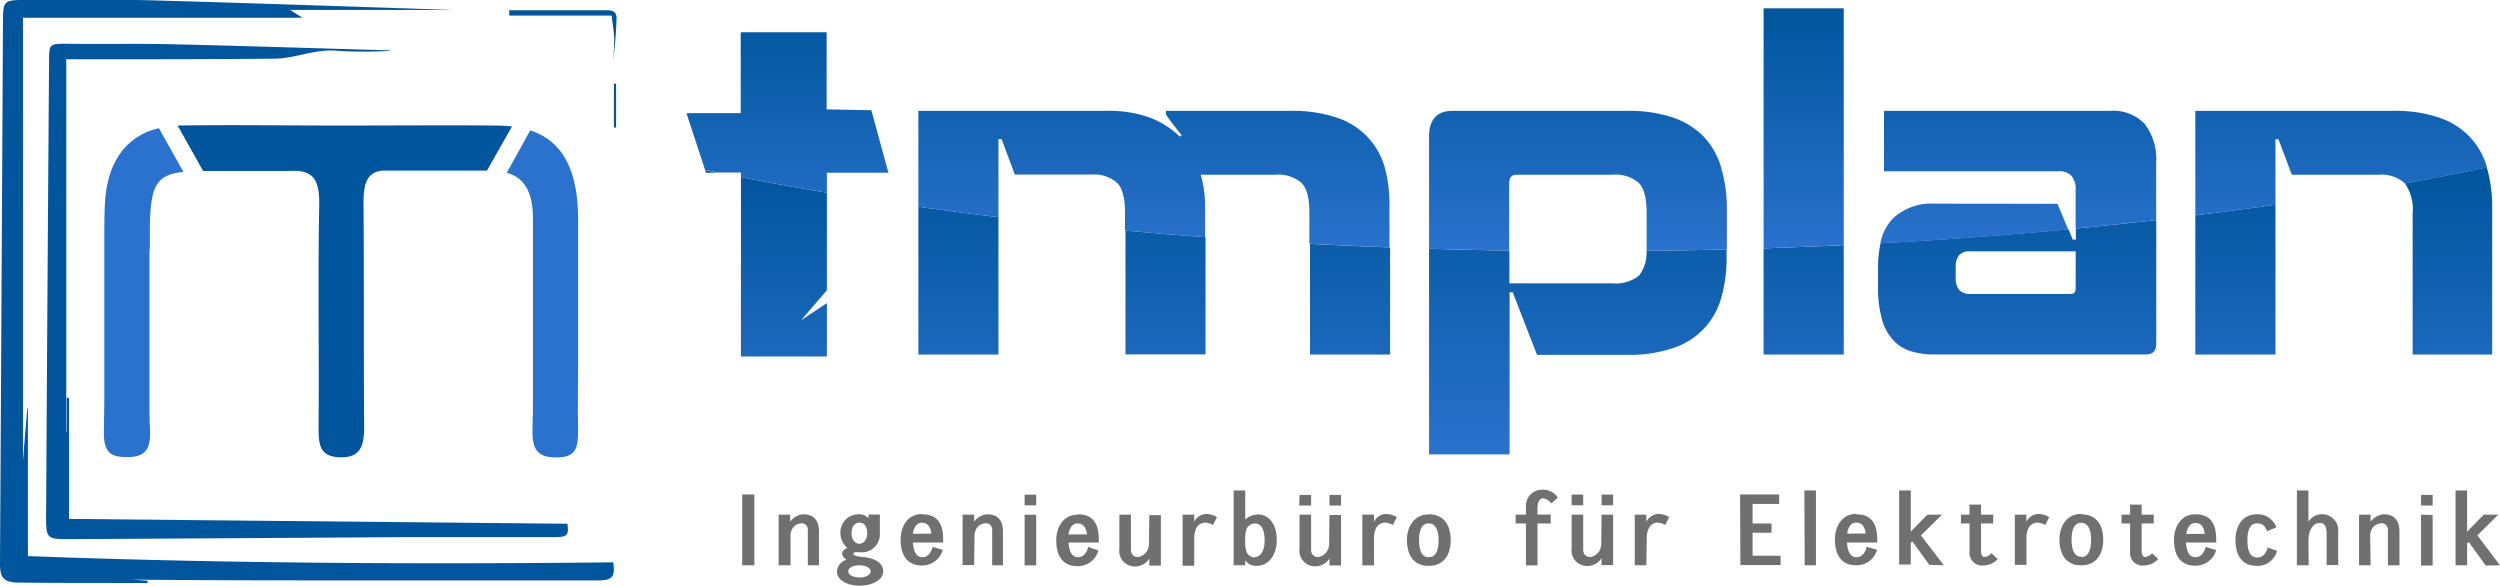
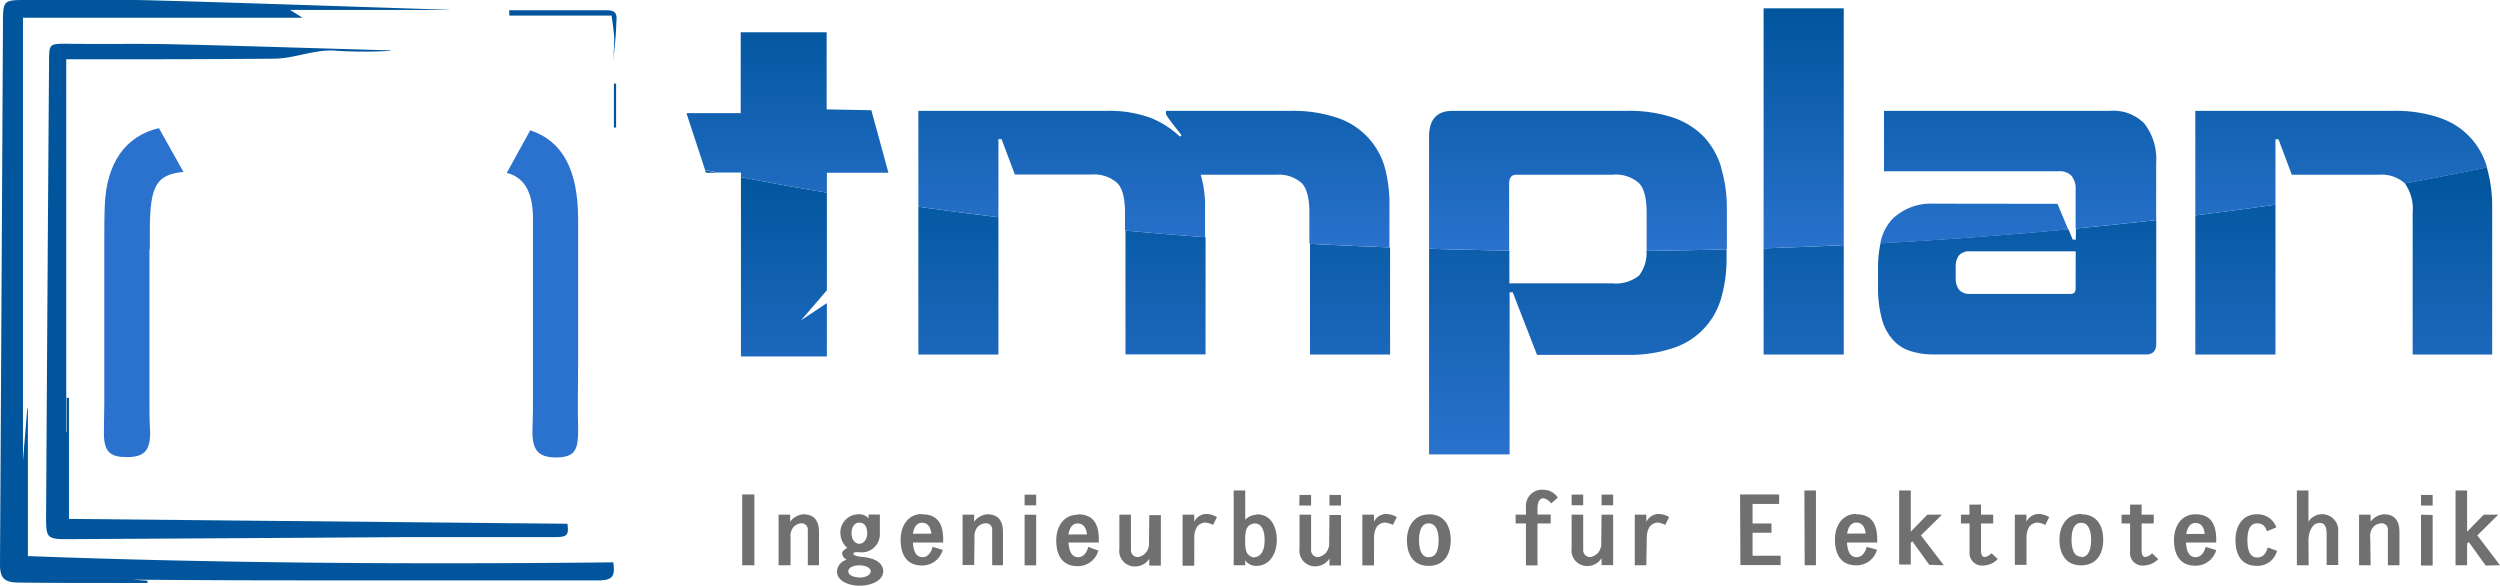
<svg xmlns="http://www.w3.org/2000/svg" class="logo tmplan-logo" width="320" height="75" viewBox="0 0 320 75">
  <defs>
    <style>
            .logo__type__main--bottom { fill: url(#type__gradient--bottom); }
            .logo__type__main--top { fill: url(#type__gradient--top); }
            .logo__type__subline { fill: #707070; }
            .logo__icon__type--2 { fill: #2a72cd; }
            .logo__icon__type--1, .logo__icon__frame { fill: #00559c; }
        </style>
    <linearGradient id="type__gradient--bottom" x1="204.65" y1="58.16" x2="204.65" y2="21.44" gradientUnits="userSpaceOnUse">
      <stop offset="0" stop-color="#2a72cd" />
      <stop offset="1" stop-color="#00559c" />
    </linearGradient>
    <linearGradient id="type__gradient--top" x1="203.13" y1="32.11" x2="203.13" y2="1.07" gradientUnits="userSpaceOnUse">
      <stop offset="0" stop-color="#2a72cd" />
      <stop offset="1" stop-color="#00559c" />
    </linearGradient>
  </defs>
  <g class="logo__type">
    <path class="logo__type__subline" d="M95,63.29h1.56v9.06H95Zm6.19,9.06H99.66V65.88h1.48v.89a2.34,2.34,0,0,1,1.69-.94c1.52,0,2,1,2,2.26v4.26H103.4V67.8a.79.79,0,0,0-.84-.82,1.59,1.59,0,0,0-1,.49,1.86,1.86,0,0,0-.37,1.35Zm9.3-1.06c-.23,0-1.26-.11-1.26-.4s.54-.2.85-.2a2.31,2.31,0,0,0,2.54-2.19V65.86h-1.45v.49a1.52,1.52,0,0,0-1.21-.52,2.33,2.33,0,0,0-2.39,2.47,2.62,2.62,0,0,0,.88,1.83c-.36.2-.66.43-.66.72a1,1,0,0,0,.59.79,1.7,1.7,0,0,0-1.25,1.49v0c0,1.22,1.47,1.84,2.92,1.84s3-.66,3-1.84S111.8,71.42,110.44,71.29ZM110,66.9c.73,0,1,.61,1,1.39s-.47,1.31-1,1.31-1-.5-1-1.34S109.39,66.9,110,66.9Zm0,7c-.81,0-1.42-.31-1.42-.77s.61-.77,1.42-.77,1.45.32,1.45.77S110.82,73.93,110,73.93Zm8-8.1c-1.74,0-2.72,1.47-2.72,3.29s.73,3.29,2.72,3.29a2.71,2.71,0,0,0,2.67-2L119.37,70c-.13.62-.57,1.32-1.27,1.32-.9,0-1.18-.86-1.25-1.88h3.87C120.83,66.75,119.78,65.83,118,65.83Zm-1.15,2.52c.13-.86.52-1.41,1.15-1.41s1.1.38,1.21,1.4Zm7.84,4h-1.48V65.88h1.48v.89a2.34,2.34,0,0,1,1.69-.94c1.53,0,2,1,2,2.26v4.26H127V67.8a.79.79,0,0,0-.83-.82,1.6,1.6,0,0,0-1.06.49,1.91,1.91,0,0,0-.37,1.35Zm6.46-9h1.48v1.36h-1.48Zm1.48,2.57v6.47h-1.48V65.88Zm5.29,0c-1.74,0-2.72,1.47-2.72,3.29s.73,3.29,2.72,3.29a2.71,2.71,0,0,0,2.67-2L139.29,70c-.13.62-.57,1.32-1.27,1.32-.9,0-1.18-.86-1.25-1.88h3.87C140.75,66.75,139.7,65.83,137.94,65.83Zm-1.16,2.52c.14-.86.53-1.41,1.16-1.41s1.1.38,1.21,1.4Zm10.35-2.47h1.48v6.46h-1.48v-.9a2.11,2.11,0,0,1-1.63,1,2,2,0,0,1-2.2-2.28V65.88h1.48v4.58a.87.87,0,0,0,.94.84,1.75,1.75,0,0,0,1-.59,1.91,1.91,0,0,0,.37-1.35Zm5.75,6.47h-1.49V65.88h1.49v.91a1.77,1.77,0,0,1,1.45-1,2.69,2.69,0,0,1,1.46.4l-.5,1a2.6,2.6,0,0,0-1-.3,1.37,1.37,0,0,0-1.05.54,2.63,2.63,0,0,0-.35,1.26Zm8-6.52a2.06,2.06,0,0,0-1.47.63V62.78h-1.48v9.57h1.48v-.64a1.66,1.66,0,0,0,1.42.72c1.72,0,2.62-1.58,2.62-3.31S162.66,65.83,160.87,65.83Zm-.26,5.48a1.27,1.27,0,0,1-1.05-.72,4.1,4.1,0,0,1-.16-1.45,4.53,4.53,0,0,1,.15-1.47,1.23,1.23,0,0,1,1.06-.73c.86,0,1.27.83,1.27,2.18C161.88,70.69,161.21,71.29,160.61,71.31Zm15.27,1h-1.49V65.88h1.49v.91a1.77,1.77,0,0,1,1.45-1,2.75,2.75,0,0,1,1.47.4l-.5,1a2.69,2.69,0,0,0-1-.3,1.37,1.37,0,0,0-1.06.54,2.63,2.63,0,0,0-.35,1.26Zm7-6.52c-1.79,0-2.78,1.47-2.78,3.29s.8,3.29,2.78,3.29,2.82-1.48,2.82-3.29S184.88,65.83,182.9,65.83Zm0,5.48c-.86,0-1.23-.85-1.23-2.19s.4-2.15,1.23-2.15,1.27.8,1.27,2.15S183.78,71.31,182.9,71.31ZM194,65.88h1.32v-1a2.06,2.06,0,0,1,2.24-2.19,2.22,2.22,0,0,1,1.84,1l-.84.75a1.6,1.6,0,0,0-1-.66c-.58,0-.76.63-.76,1.28v.8h1.69V67h-1.69v5.37h-1.48V67H194Zm16.73,6.47h-1.48V65.88h1.48v.91a1.8,1.8,0,0,1,1.46-1,2.69,2.69,0,0,1,1.46.4l-.5,1a2.6,2.6,0,0,0-1-.3,1.37,1.37,0,0,0-1,.54,2.63,2.63,0,0,0-.36,1.26Zm12-9.06h5V64.5h-3.4V67h2.42v1.19h-2.42v2.94h3.59v1.2h-5.15Zm8.23-.51h1.48v9.57H231Zm6.63,3c-1.74,0-2.72,1.47-2.72,3.29s.73,3.29,2.72,3.29a2.71,2.71,0,0,0,2.67-2L238.93,70c-.13.62-.57,1.32-1.27,1.32-.9,0-1.18-.86-1.25-1.88h3.87C240.38,66.75,239.34,65.83,237.58,65.83Zm-1.16,2.52c.14-.86.53-1.41,1.16-1.41s1.1.38,1.21,1.4Zm10.52,4-2.16-3-.21.17v2.79h-1.49V62.78h1.49v5.27l2.12-2.17h1.87l-2.69,2.65,2.93,3.82Zm8.76-.74a2.58,2.58,0,0,1-1.78.82,1.61,1.61,0,0,1-1.83-1.75V67H251V65.88h1.09V64.59h1.48v1.29h1.56V67h-1.56v3.52c0,.27.07.78.47.78a1.45,1.45,0,0,0,.87-.49Zm3.68.74H257.9V65.88h1.48v.91a1.77,1.77,0,0,1,1.45-1,2.72,2.72,0,0,1,1.47.4l-.5,1a2.64,2.64,0,0,0-1-.3,1.37,1.37,0,0,0-1.06.54,2.75,2.75,0,0,0-.35,1.26Zm7-6.52c-1.78,0-2.78,1.47-2.78,3.29s.8,3.29,2.78,3.29,2.82-1.48,2.82-3.29S268.38,65.83,266.4,65.83Zm0,5.48c-.86,0-1.23-.85-1.23-2.19s.4-2.15,1.23-2.15,1.27.8,1.27,2.15S267.28,71.31,266.4,71.31Zm9.86.3a2.57,2.57,0,0,1-1.77.82,1.6,1.6,0,0,1-1.83-1.75V67h-1.09V65.88h1.09V64.59h1.48v1.29h1.55V67h-1.55v3.52c0,.27.07.78.46.78a1.42,1.42,0,0,0,.87-.49ZM281,65.83c-1.74,0-2.73,1.47-2.73,3.29s.73,3.29,2.73,3.29a2.72,2.72,0,0,0,2.67-2L282.32,70c-.13.62-.57,1.32-1.28,1.32-.89,0-1.17-.86-1.24-1.88h3.87C283.77,66.75,282.73,65.83,281,65.83Zm-1.16,2.52c.13-.86.53-1.41,1.16-1.41s1.1.38,1.2,1.4Zm11.62,2.16a2.57,2.57,0,0,1-2.6,1.92c-2,0-2.72-1.5-2.72-3.31s.92-3.29,2.72-3.29a2.51,2.51,0,0,1,2.51,1.68l-1.19.48c-.25-.66-.59-1-1.27-1-.9,0-1.24.83-1.24,2.18s.37,2.19,1.24,2.19c.7,0,1.13-.45,1.36-1.29Zm4.05,1.84H294V62.78h1.48v4a2.07,2.07,0,0,1,3.81,1.31v4.23h-1.48v-4c0-.46-.08-1.36-.79-1.38s-1.07.35-1.41,1.23a5,5,0,0,0-.13,1.14Zm7.93,0h-1.48V65.88h1.48v.89a2.32,2.32,0,0,1,1.69-.94c1.52,0,2,1,2,2.26v4.26h-1.48V67.8a.79.79,0,0,0-.84-.82,1.59,1.59,0,0,0-1.05.49,1.86,1.86,0,0,0-.37,1.35Zm6.45-9h1.49v1.36h-1.49Zm1.49,2.57v6.47h-1.49V65.88Zm6.79,6.47-2.16-3-.22.17v2.79h-1.48V62.78h1.48v5.27l2.13-2.17h1.86l-2.68,2.65L320,72.35Zm-148-6.47h1.48v6.46h-1.48v-.9a2.11,2.11,0,0,1-1.63,1,2,2,0,0,1-2.2-2.28V65.88h1.48v4.58a.87.87,0,0,0,.94.84,1.75,1.75,0,0,0,1-.59,1.91,1.91,0,0,0,.37-1.35Zm-3.83-2.57h1.48v1.36H166.3Zm3.83,0h1.48v1.36h-1.48ZM205,65.88h1.48v6.46H205v-.9a2.11,2.11,0,0,1-1.63,1,2,2,0,0,1-2.2-2.28V65.88h1.48v4.58a.87.87,0,0,0,.94.84,1.75,1.75,0,0,0,1-.59,1.91,1.91,0,0,0,.37-1.35Zm-3.83-2.57h1.48v1.36h-1.48Zm3.83,0h1.48v1.36H205Z" />
    <path class="logo__type__main--bottom" d="M154.31,30.36v15H144.06V29.51C147.44,29.82,150.86,30.11,154.31,30.36Zm-36.76-3.9V45.38H127.8V27.8Q122.6,27.17,117.55,26.46Zm50.13,4.75V45.38h10.25V31.67Q172.77,31.48,167.68,31.21Zm-61.84-6.55q-5.64-.93-11-2V45.63h11V38.8L102.53,41l3.31-3.84ZM90.25,21.78l.11.33h1.52ZM281,27.57V45.38h10.26V26.2C287.87,26.68,284.44,27.14,281,27.57Zm-70.25,4.54a4.7,4.7,0,0,1-.95,3.16,4.76,4.76,0,0,1-3.4,1h-13.2V32.07Q188,32,182.92,31.84V58.16h10.31V37.42h.4l3.11,8H208.3a17.36,17.36,0,0,0,5.89-.88,9.37,9.37,0,0,0,6.12-6.39A18,18,0,0,0,221,33V31.92Q215.89,32.05,210.72,32.11ZM276,28.17V44c0,.91-.44,1.37-1.3,1.37H247.55a9.77,9.77,0,0,1-3-.43,5,5,0,0,1-2.26-1.45,6.54,6.54,0,0,1-1.42-2.7,15.32,15.32,0,0,1-.48-4.17V34.3a14.27,14.27,0,0,1,.32-3.17q12.31-.68,24.05-1.79l.55,1.33h.4V29.25C269.16,28.92,272.6,28.55,276,28.17Zm-10.31,4H252.2a1.81,1.81,0,0,0-1.45.51,2.37,2.37,0,0,0-.42,1.53v1.37a2.39,2.39,0,0,0,.42,1.5,1.75,1.75,0,0,0,1.45.54h12.86c.41,0,.62-.23.62-.68Zm52.67-10.76q-5.14,1.08-10.54,2.06a5.65,5.65,0,0,1,1,3.76V45.38H319V26.57a18,18,0,0,0-.68-5.11ZM225.74,31.79V45.38H236v-14C232.61,31.54,229.19,31.67,225.74,31.79Z" />
    <path class="logo__type__main--top" d="M105.84,22.11v2.55q-5.64-.93-11-2v-.58H91.88l-1.63-.33-2.34-7.13v-.14h6.9V4.13h11V14l5.72.11,2.19,8Zm71.42-.65a9.37,9.37,0,0,0-6.12-6.39,17.61,17.61,0,0,0-5.89-.88h-16v.46a15.52,15.52,0,0,0,1,1.39l1,1.28-.23.17a11.5,11.5,0,0,0-3.79-2.42,15.32,15.32,0,0,0-5.56-.88H117.55V26.46q5,.7,10.25,1.34v-10h.4l1.7,4.54h9.85A4.42,4.42,0,0,1,143,23.42q1,1,1,3.78v2.31c3.38.31,6.8.6,10.25.85V26.57a14.1,14.1,0,0,0-.56-4.2h9.63a4.41,4.41,0,0,1,3.28,1.05q1,1,1,3.78v4q5.08.27,10.25.46v-5.1A18,18,0,0,0,177.26,21.46Zm135-6.39a17.53,17.53,0,0,0-5.89-.88H281V27.57c3.47-.43,6.9-.89,10.26-1.37V17.83h.39l1.7,4.54h11.11a4.44,4.44,0,0,1,3.34,1.08l0,.05q5.4-1,10.54-2.06a9.3,9.3,0,0,0-6.11-6.37Zm-91.93,6.42a9.84,9.84,0,0,0-2.18-3.92,9.92,9.92,0,0,0-3.94-2.5,17.61,17.61,0,0,0-5.89-.88H185.92q-3,0-3,3.3V31.84q5.09.15,10.25.23V23.51c0-.76.3-1.14.91-1.14h12.29a4.49,4.49,0,0,1,3.4,1.05q1,1,1,3.84v4.37c0,.17,0,.32,0,.48q5.17-.06,10.27-.19V26.57A18,18,0,0,0,220.31,21.49Zm54.23-5.59a5.56,5.56,0,0,0-4.5-1.71H241.15v7.73h22.38a2.12,2.12,0,0,1,1.61.57,2.66,2.66,0,0,1,.54,1.87v4.89c3.48-.33,6.92-.7,10.31-1.08V20.84A7.39,7.39,0,0,0,274.54,15.9ZM225.74,1.07V31.79c3.45-.12,6.87-.25,10.26-.42V1.07Zm21.81,25A7.13,7.13,0,0,0,242.26,28a6.22,6.22,0,0,0-1.58,3.16q12.31-.68,24.05-1.79l-1.37-3.28Z" />
  </g>
  <g class="logo__icon">
    <path class="logo__icon__type--2" d="M19.13,31.94v14.9h0c0,.48,0,1,0,1.44v3c0,1.28,0,2.56.08,3.83.09,2.56-.76,3.39-2.91,3.4s-3.05-.59-3-3.26c0-1.26.05-2.52.05-3.78h0V30.84h0c0-1.48,0-3,.06-4.44.18-5.52,2.65-9,6.93-10L23.48,22c-3.53.35-4.24,1.87-4.3,7.15l0,2.76ZM74,55.07c-.08-2.91,0-5.83,0-8.75h0V31.37h0V28.1c0-6.37-2-10.06-6.13-11.42l-3,5.44c2.43.64,3.43,2.77,3.35,6.3,0,1,0,2,0,2.95h0v15h0c0,.68,0,1.37,0,2v2h0c0,1.5,0,3-.06,4.5-.1,2.74.7,3.7,3.1,3.68S74,57.47,74,55.07Z" />
-     <path class="logo__icon__type--1" d="M48.91,21.84H62.33l3.2-5.65a17.38,17.38,0,0,0-1.82-.12c-6.72-.06-13.44,0-20.16,0v0c-6.94,0-13.88-.11-20.82,0L26,21.88H37c2.88-.18,3.93.85,3.86,4.33-.18,9.41,0,18.84-.08,28.26,0,2.29,0,4,2.76,4.06s3.09-1.63,3.07-4.22c-.07-9.42,0-18.84-.08-28.26C46.51,23.44,47,22.06,48.91,21.84Z" />
    <path class="logo__icon__frame" d="M57.49,1.27H37.13l1.59,1H2.94V59c.16-2,.36-4.36.55-6.72h.08v18.9c25.05.94,50,1.06,74.93.8.26,1.87-.13,2.31-2,2.31l-29.94,0c-9.87,0-19.74,0-29.62-.1l1.94.14a2.71,2.71,0,0,0,0,.29H15.38c-4.33,0-8.66,0-13-.05C.51,74.54,0,74,0,72.18Q.2,37.38.38,2.59C.39.15.54,0,3.08,0c5.54,0,11.08-.1,16.61.05C32.28.4,44.87.85,57.45,1.25ZM50,6.45c-9.25-.26-18.5-.57-27.74-.78-4.55-.11-9.1,0-13.65-.07-2.28,0-2.31,0-2.33,2.15Q6.07,36.94,5.9,66.11c0,2.79.08,2.92,3,2.9q21.72-.12,43.43-.26c6.19,0,12.39,0,18.59,0,1.72,0,1.9-.22,1.71-1.71l-63.8-.62V50.92H8.54v4.36H8.48V7.59H9.55c8.5,0,17,0,25.49-.08,2.78,0,5.36-1.32,8.25-1a57.19,57.19,0,0,0,6.68,0ZM65.2,2H78.29c.13,1.09.3,2.06.33,3a26.86,26.86,0,0,1-.17,2.83,43.92,43.92,0,0,0,.45-5.09c.14-1.23-.35-1.44-1.41-1.43H65.17ZM78.58,10.7v5.62h.28V10.7Z" />
  </g>
</svg>